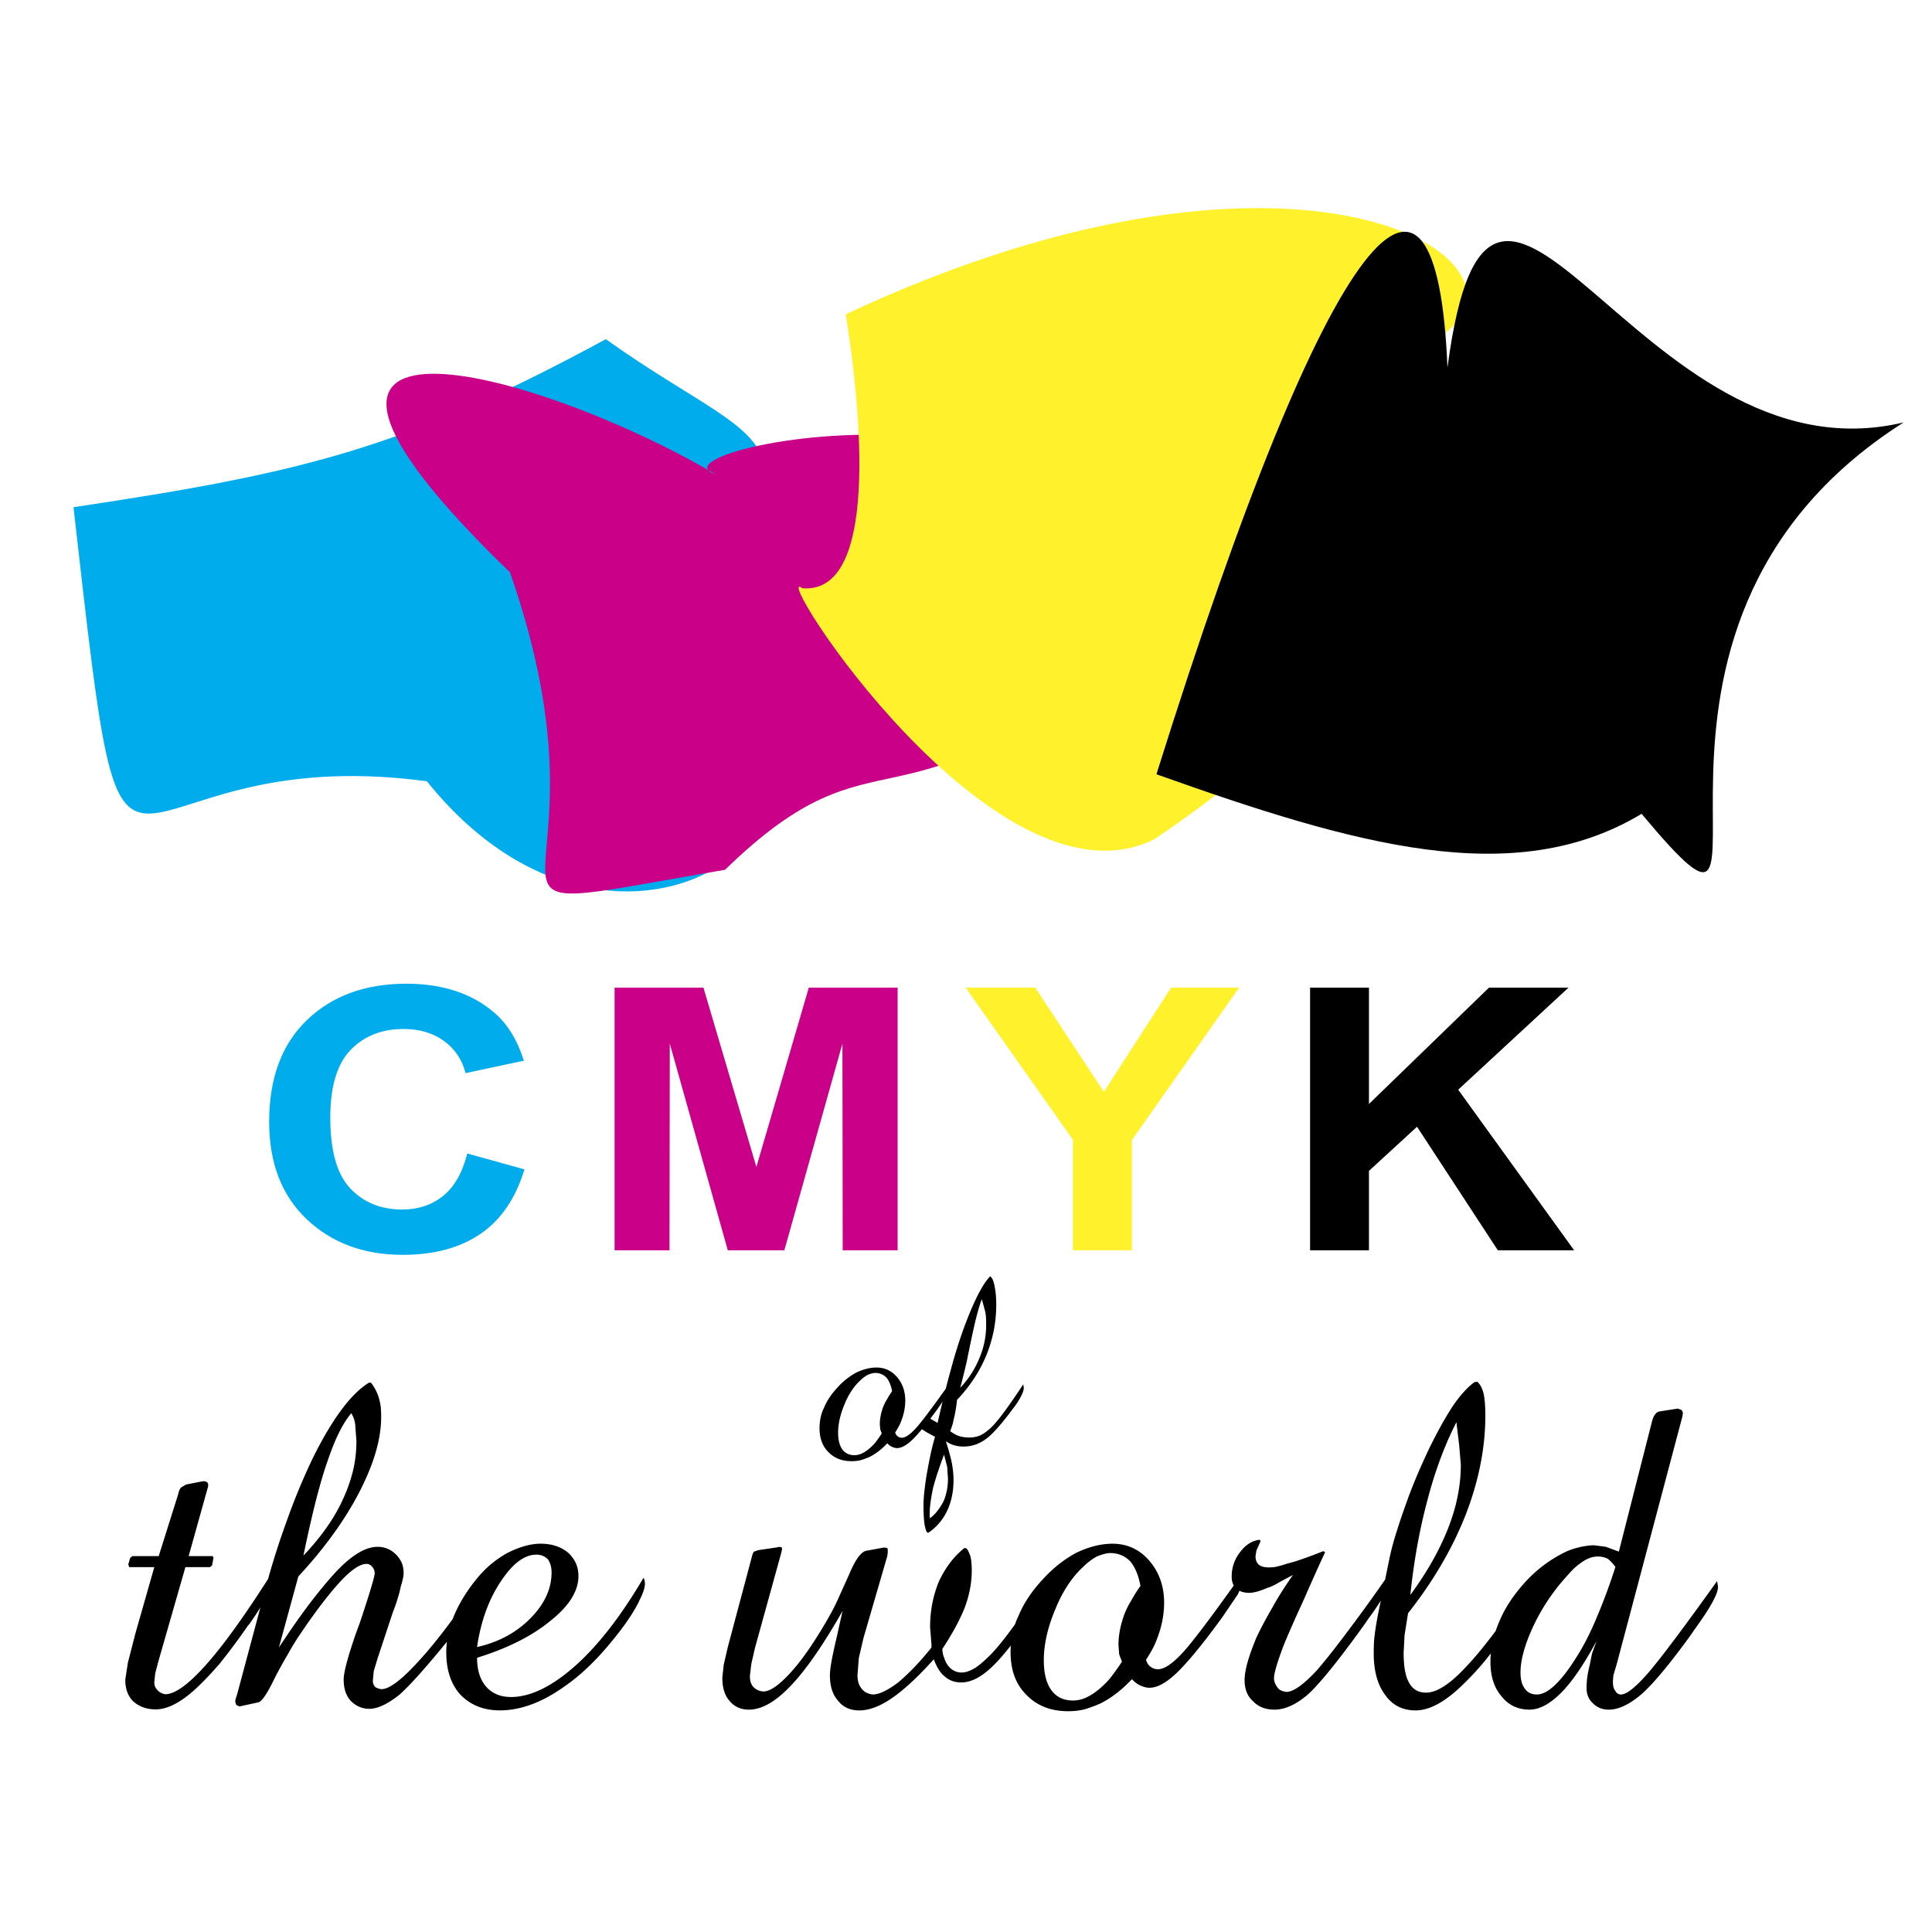
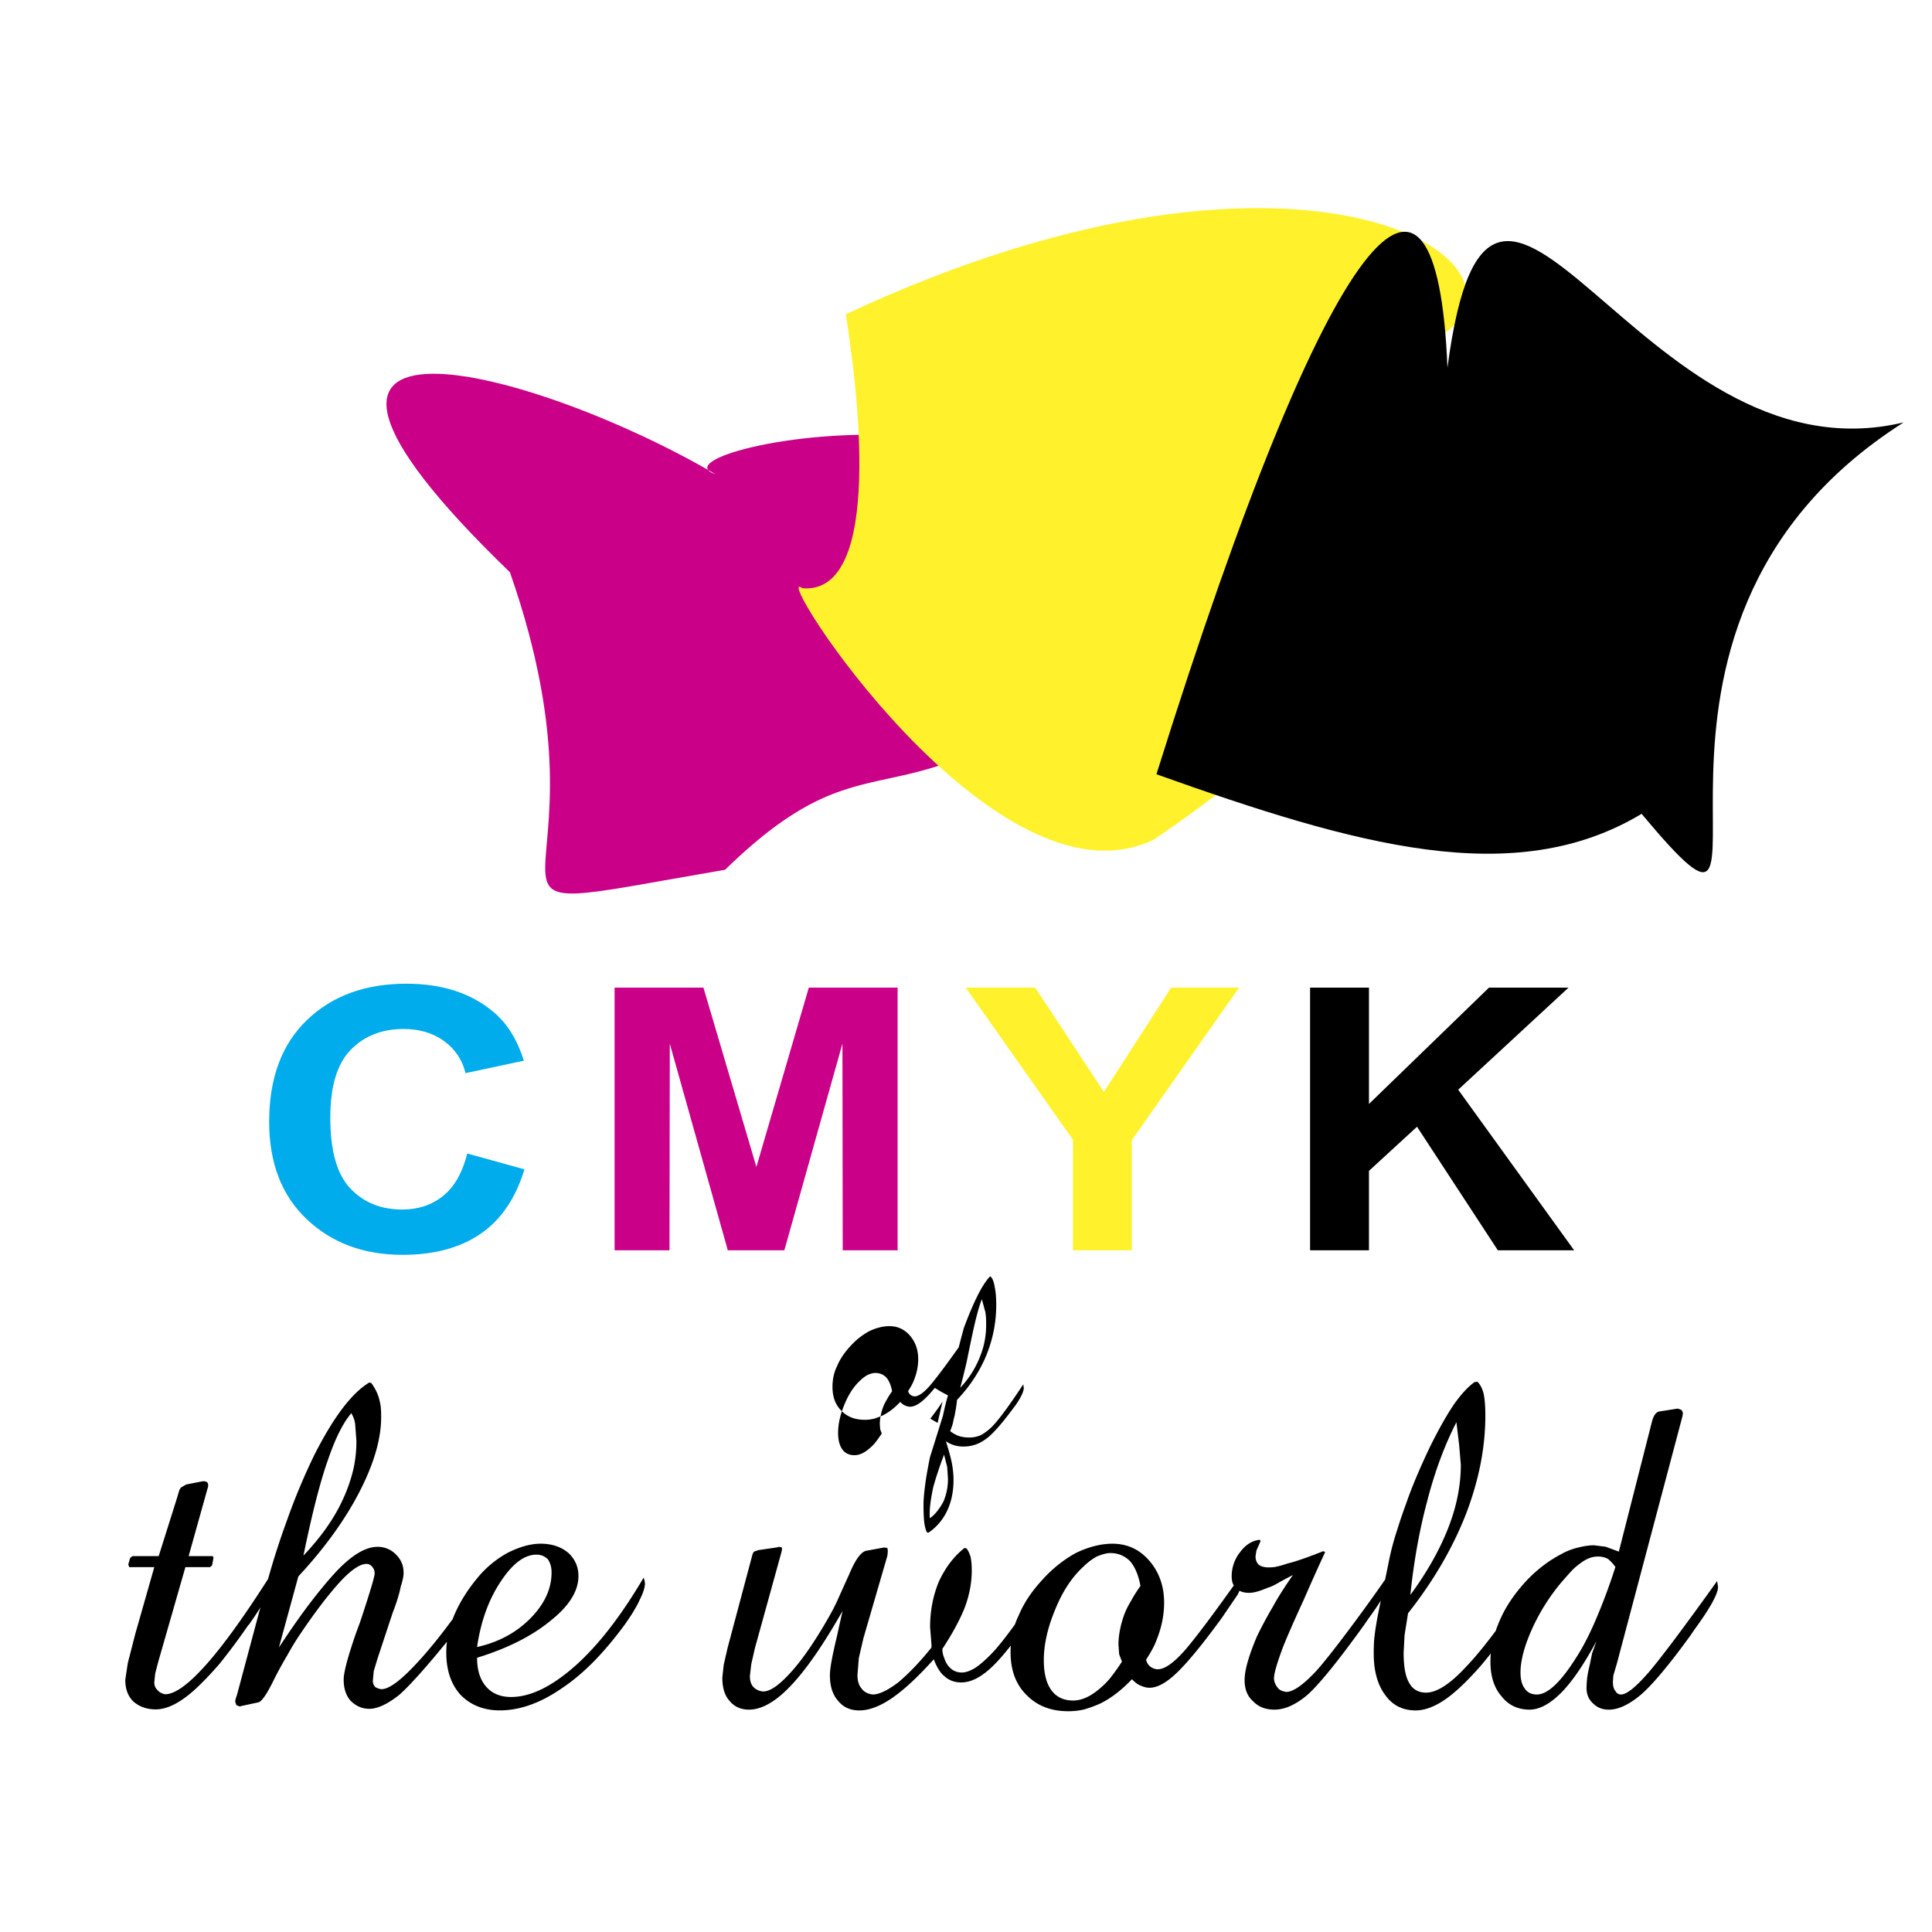
<svg xmlns="http://www.w3.org/2000/svg" width="2500" height="2500" viewBox="0 0 192.756 192.756">
  <g fill-rule="evenodd" clip-rule="evenodd">
    <path fill="#fff" d="M0 0h192.756v192.756H0V0z" />
-     <path d="M63.869 72.12c28.89 3.741-.234 31.978-21.276 5.83-32.903-4.432-29.647 22.134-35.26-27.346 22.923-3.432 33.006-5.866 53.11-16.762 18.007 12.835 23.015 7.516 3.426 38.278z" fill="#00acec" />
    <path d="M112.307 64.474C89.438 84.647 87.986 71.51 72.341 86.776c-31.054 5.318-9.644 4.125-21.465-29.681-30.305-29.261 2.652-20.286 20.493-9.787-7.915-2.615 45.36-13.264 40.938 17.166z" fill="#ca0088" />
    <path d="M84.381 31.356c46.498-21.792 72.005-4.36 58.24 2.855-2.994 24.281-4.33 33.789-27.443 49.521C99.262 91.626 76.47 55.935 80.054 58.69c8.204.678 5.445-20.352 4.327-27.334z" fill="#fff22d" />
    <path d="M189.922 42.145c-32.936 20.955-9.016 59.552-26.139 39.051-12.713 7.641-28.508 3.143-48.406-3.947 17.516-55.88 27.973-66.781 29.037-40.57 4.463-33.853 18.934 11.812 45.508 5.466z" />
    <path d="M46.62 115.086l5.704 1.582c-.878 2.891-2.337 5.033-4.378 6.432-2.042 1.396-4.631 2.096-7.768 2.096-3.883 0-7.075-1.184-9.575-3.553s-3.749-5.611-3.749-9.725c0-4.352 1.257-7.736 3.772-10.15 2.515-2.416 5.823-3.623 9.922-3.623 3.58 0 6.488.951 8.724 2.852 1.331 1.117 2.33 2.727 2.995 4.828l-5.817 1.242c-.346-1.355-1.07-2.428-2.169-3.219-1.1-.791-2.437-1.186-4.009-1.186-2.174 0-3.937.695-5.29 2.088s-2.029 3.646-2.029 6.76c0 3.303.664 5.654 1.996 7.061 1.33 1.404 3.059 2.105 5.188 2.105 1.569 0 2.919-.445 4.049-1.34 1.129-.895 1.941-2.313 2.434-4.25z" fill="#00acec" />
    <path fill="#ca0088" d="M61.318 124.744V98.539h8.865l5.282 17.889 5.229-17.889h8.861v26.205h-5.477l-.029-20.621-5.795 20.621h-5.64l-5.789-20.621-.029 20.621h-5.478z" />
    <path fill="#fff22d" d="M107.047 124.744v-11.029L96.346 98.539h6.939l6.85 10.395 6.709-10.395h6.779l-10.701 15.217v10.988h-5.875z" />
-     <path d="M130.707 124.744V98.539h5.875v11.604l11.971-11.604h7.935l-11.004 10.18 11.569 16.025h-7.612l-8.064-12.33-4.795 4.404v7.926h-5.875zM88.476 139.645a4.63 4.63 0 0 0-.4.824c-.198.576-.296 1.113-.296 1.611l.04.527.154.414c-.267.404-.495.721-.683.953a4.973 4.973 0 0 1-.722.682c-.456.354-.894.529-1.314.529-.533 0-.938-.193-1.217-.58-.28-.387-.42-.941-.42-1.662 0-.877.215-1.824.645-2.848.412-1.004.936-1.795 1.572-2.371.214-.215.459-.398.734-.553.317-.129.567-.193.748-.193.438 0 .808.15 1.108.449.274.318.468.779.58 1.379a7.791 7.791 0 0 0-.529.839zm70.805 21.791c-.66 1.572-1.352 2.912-2.074 4.021-1.521 2.4-2.811 3.602-3.871 3.602-.537 0-.936-.191-1.197-.576-.293-.371-.438-.908-.438-1.617 0-1.186.383-2.633 1.15-4.342a20.101 20.101 0 0 1 2.881-4.598c.6-.693 1.021-1.162 1.268-1.408.229-.215.469-.408.715-.578.568-.43 1.137-.646 1.705-.646.367 0 .697.078.99.23.246.186.498.455.76.809a58.027 58.027 0 0 1-1.889 5.103zm-.439 3.519l-.23 1.137c-.154.635-.246 1.127-.277 1.475-.029.348-.045.631-.045.848 0 .635.215 1.145.645 1.531.414.416.938.627 1.57.627.967 0 2.051-.51 3.25-1.529 1.168-1.02 2.803-2.98 4.908-5.883l.393-.578c1.568-2.146 2.352-3.566 2.352-4.262l-.045-.277-.047-.301c-3.275 4.572-5.541 7.598-6.801 9.076-1.291 1.494-2.221 2.24-2.789 2.24-.246 0-.43-.115-.553-.346-.17-.186-.254-.5-.254-.947l.045-.6.348-1.18 6.5-24.506.047-.184.045-.301c0-.061-.045-.168-.139-.324l-.371-.137-1.758.275c-.373.031-.643.363-.811.994l-3.312 13.002-1.318-.486-1.158-.146c-.465 0-.998.078-1.6.23a6.479 6.479 0 0 0-1.713.674c-1.174.617-2.262 1.438-3.266 2.459-1.266 1.33-2.201 2.689-2.803 4.082a11.85 11.85 0 0 0-.428 1.096c-1.137 1.521-2.113 2.705-2.928 3.549-1.602 1.74-2.941 2.611-4.018 2.611-.787 0-1.357-.338-1.711-1.016-.354-.615-.529-1.607-.529-2.977l.092-1.732.348-2.193c2.523-3.201 4.447-6.494 5.771-9.879 1.295-3.369 1.941-6.646 1.941-9.832 0-.969-.062-1.723-.186-2.262-.154-.537-.361-.916-.623-1.131l-.277.045c-.662.479-1.355 1.232-2.078 2.264-.725 1.08-1.516 2.488-2.379 4.229-1.031 2.172-1.816 4.043-2.355 5.611-.34.924-.641 1.811-.902 2.656a26.44 26.44 0 0 0-.76 2.795l-.439 2.146a170.145 170.145 0 0 1-4.094 5.639c-1.139 1.51-2.055 2.658-2.746 3.441-1.322 1.418-2.33 2.125-3.021 2.125-.416-.061-.701-.199-.854-.416-.246-.307-.371-.623-.371-.945 0-.479.301-1.518.9-3.119.4-1.016 1.092-2.594 2.078-4.734a217.482 217.482 0 0 1 2.123-4.736l-.186-.092c-1.678.664-2.861 1.07-3.553 1.225-.508.168-.854.27-1.037.299-.186.062-.471.094-.855.094-.445 0-.777-.092-.992-.273-.215-.197-.322-.479-.322-.844l.092-.57.414-.934-.092-.137c-.754.092-1.4.498-1.938 1.217a3.853 3.853 0 0 0-.854 2.453c0 .355.068.654.207.895-2.35 3.285-4.002 5.471-4.961 6.555-1.078 1.201-1.949 1.801-2.611 1.801-.246 0-.482-.076-.705-.23-.225-.154-.383-.393-.475-.715.385-.6.67-1.1.855-1.5.186-.414.363-.891.531-1.43a9.677 9.677 0 0 0 .418-2.744c0-1.66-.49-3.061-1.469-4.199-.977-1.137-2.205-1.707-3.684-1.707-1.141 0-2.342.301-3.604.9-1.232.662-2.363 1.562-3.395 2.701-1.08 1.17-1.863 2.355-2.357 3.555-.141.285-.264.58-.367.883-.873 1.217-1.619 2.158-2.238 2.824-.602.631-1.154 1.125-1.662 1.479-.54.34-1.009.508-1.408.508-.54 0-.985-.215-1.339-.646-.185-.23-.324-.5-.416-.809a2.215 2.215 0 0 1-.185-.902c1.031-1.568 1.785-2.971 2.263-4.203.446-1.232.669-2.432.669-3.602 0-.602-.047-1.088-.14-1.457-.138-.385-.269-.639-.392-.762l-.186-.047c-1.047.818-1.9 1.934-2.562 3.35-.585 1.418-.877 2.934-.877 4.551l.139 1.756v.277c-1.108 1.385-2.215 2.549-3.324 3.486-1.062.801-1.909 1.201-2.54 1.201-.507-.061-.884-.268-1.131-.623-.26-.309-.391-.746-.391-1.316l.138-1.709.462-1.986 2.377-8.176.046-.348v-.277l-.046-.186-.324-.045-1.754.322c-.54.094-1.124.902-1.754 2.426-.031.062-.332.725-.9 1.986a22.832 22.832 0 0 1-.739 1.549 46.094 46.094 0 0 1-2.031 3.383c-.661.994-1.292 1.838-1.892 2.529-1.262 1.447-2.253 2.17-2.977 2.17a1.49 1.49 0 0 1-.958-.416c-.254-.246-.38-.623-.38-1.133l.138-1.18.369-1.617 2.608-9.434.047-.186.045-.23-.024-.186-.299-.047-.139.047-1.892.279-.416.139c-.092.061-.168.223-.23.486l-2.425 9.105-.393 1.713-.138 1.275c0 1.02.238 1.791.715 2.316.476.586 1.124.881 1.939.881 1.292 0 2.7-.811 4.222-2.434 1.509-1.594 3.217-4.064 5.125-7.418-.154.664-.339 1.49-.553 2.477a56.507 56.507 0 0 0-.439 1.945c-.184.91-.277 1.574-.277 1.988 0 1.098.269 1.947.808 2.549.508.646 1.215.971 2.124.971.985 0 2.077-.414 3.277-1.24 1.2-.828 2.586-2.115 4.155-3.861.308.816.67 1.385 1.086 1.707.446.402.999.602 1.662.602.816 0 1.676-.377 2.584-1.131.67-.547 1.453-1.396 2.35-2.545-.014.217-.021.438-.021.66 0 1.803.531 3.227 1.596 4.271 1.047 1.076 2.434 1.617 4.158 1.617.568 0 1.107-.062 1.617-.186a13.52 13.52 0 0 0 1.572-.578c1.094-.541 2.148-1.352 3.166-2.432.338.355.654.578.947.67.275.123.545.184.809.184.754 0 1.633-.469 2.633-1.408 1.141-1.076 2.672-2.941 4.6-5.59l1.57-2.311c.062-.129.117-.252.166-.367.27.137.596.207.977.207.445 0 1.061-.17 1.846-.51.322-.09.699-.268 1.131-.531.445-.246.906-.492 1.383-.738-.83 1.186-1.508 2.254-2.029 3.209a40.723 40.723 0 0 0-1.568 2.93c-.816 1.924-1.225 3.371-1.225 4.34 0 .922.285 1.629.855 2.123.521.553 1.23.83 2.123.83 1.029 0 2.129-.492 3.297-1.479 1.17-1.045 3.047-3.359 5.631-6.943l.461-.672c.5-.678.908-1.275 1.223-1.791l-.312 1.539c-.17.939-.271 1.588-.301 1.939-.062.371-.094.971-.094 1.805 0 1.754.385 3.141 1.156 4.156.723 1.016 1.73 1.523 3.023 1.523 1.232 0 2.604-.67 4.111-2.012.785-.693 1.623-1.559 2.518-2.592.283-.34.574-.701.873-1.08a9.195 9.195 0 0 0-.037.826c0 1.439.363 2.584 1.092 3.434.699.896 1.635 1.346 2.812 1.346.977 0 2.021-.557 3.139-1.672 1.084-1.084 2.262-2.801 3.533-5.152-.089.266-.236.666-.435 1.209zm-16.422-15.299c.754-2.895 1.717-5.48 2.887-7.76l.277 2.309.162 1.941c0 2.094-.432 4.227-1.295 6.398-.861 2.172-2.109 4.365-3.74 6.582.351-3.386.922-6.542 1.709-9.47zm-29.58 10.073a7.945 7.945 0 0 0-.717 1.477c-.355 1.033-.533 1.996-.533 2.889l.068.947.279.738a21.37 21.37 0 0 1-1.223 1.709 8.78 8.78 0 0 1-1.291 1.225c-.816.633-1.6.947-2.354.947-.951 0-1.68-.346-2.18-1.039s-.748-1.688-.748-2.98c0-1.57.383-3.27 1.154-5.104.736-1.801 1.676-3.217 2.814-4.25a5.997 5.997 0 0 1 1.316-.994c.568-.23 1.014-.346 1.338-.346.783 0 1.443.27 1.982.809.492.57.84 1.395 1.039 2.473a14.092 14.092 0 0 0-.944 1.499zm-62.881-1.942c1.173-1.785 2.362-2.68 3.566-2.68.447 0 .825.154 1.135.463.246.355.37.793.37 1.316 0 1.617-.694 3.133-2.084 4.549-1.42 1.449-3.203 2.412-5.349 2.889.371-2.554 1.158-4.734 2.362-6.537zm7.434 8.412c-2.34 2.074-4.474 3.111-6.398 3.111-1.063 0-1.895-.346-2.496-1.035-.601-.691-.901-1.65-.901-2.881 3.033-.936 5.472-2.164 7.32-3.686 1.863-1.473 2.794-2.963 2.794-4.469 0-.922-.344-1.695-1.031-2.326-.724-.6-1.64-.898-2.749-.898-.971 0-2.057.299-3.259.898a10.294 10.294 0 0 0-3.074 2.559c-.986 1.197-1.741 2.41-2.264 3.641a10.84 10.84 0 0 0-.172.426c-1.242 1.689-2.375 3.088-3.396 4.195-1.692 1.861-2.924 2.793-3.692 2.793-.154 0-.354-.061-.601-.184a.864.864 0 0 1-.277-.625l.092-.994.37-1.227 1.522-4.6c.215-.555.385-1.041.508-1.457.123-.385.215-.746.277-1.088.2-.631.301-1.094.301-1.387 0-.432-.07-.793-.208-1.086a2.633 2.633 0 0 0-.554-.787 2.514 2.514 0 0 0-1.846-.764c-1.138 0-2.447.758-3.923 2.268-.754.787-1.608 1.797-2.562 3.029-.985 1.266-2.1 2.848-3.347 4.744l1.939-7.088c2.615-2.818 4.646-5.627 6.092-8.43 1.447-2.801 2.17-5.287 2.17-7.457 0-.477-.016-.836-.047-1.074a6.748 6.748 0 0 0-.184-.867 4.84 4.84 0 0 0-.762-1.477l-.186-.045c-1.754 1.045-3.593 3.477-5.515 7.289a62.199 62.199 0 0 0-2.701 6.461 78.713 78.713 0 0 0-1.887 5.852c-2.494 3.902-4.587 6.789-6.281 8.662-1.699 1.893-3.027 2.84-3.984 2.84-.34-.062-.602-.207-.787-.439-.2-.184-.3-.438-.3-.762l.092-.877.301-1.154 2.71-9.447h2.455l.208-.178.139-.744-.068-.18h-2.41l1.899-6.795.046-.141v-.254l-.092-.188-.255-.092h-.185l-1.668.326-.509.301a1.146 1.146 0 0 0-.185.324 9.21 9.21 0 0 0-.138.486l-1.9 6.031h-2.617l-.231.18-.187.652.094.27h2.501l-1.899 6.668-.741 2.887-.255 1.684c0 .924.27 1.646.811 2.17.601.521 1.342.783 2.224.783 1.142 0 2.439-.652 3.89-1.961.756-.691 1.582-1.553 2.479-2.584a66.127 66.127 0 0 0 2.848-3.83l.092-.092c.453-.637.833-1.207 1.138-1.709l-2.331 8.707-.14.416-.046.277.116.346.322.137.185-.045 1.708-.369c.354-.107.892-.914 1.615-2.42.401-.785.824-1.553 1.271-2.305.415-.754.837-1.445 1.269-2.076 1.446-2.152 2.769-3.889 3.97-5.211 1.107-1.197 1.992-1.797 2.653-1.797.216 0 .408.1.578.299.153.186.231.4.231.646 0 .295-.415 1.703-1.246 4.229l-.232.693-.392 1.062c-.815 2.355-1.223 3.896-1.223 4.619 0 .863.223 1.557.668 2.08.539.553 1.169.83 1.892.83.816 0 1.808-.461 2.978-1.385 1.045-.924 2.622-2.68 4.731-5.268l.033-.041a8.723 8.723 0 0 0-.066 1.068c0 1.766.469 3.172 1.41 4.217 1.018 1.045 2.327 1.566 3.931 1.566 2.018 0 4.107-.752 6.266-2.26 1.091-.734 2.161-1.643 3.208-2.719 1-1.031 2.008-2.236 3.022-3.619.508-.738.807-1.199.901-1.383.245-.4.43-.746.553-1.039.354-.691.531-1.244.531-1.66l-.047-.322-.092-.23c-2.249 3.817-4.52 6.743-6.815 8.786zm-24.651-20.607c.722-2.109 1.492-3.641 2.308-4.596.23.387.36.777.392 1.178l.116 1.57a12.7 12.7 0 0 1-.324 2.936 15.689 15.689 0 0 1-.991 2.84c-.847 1.895-2.17 3.789-3.97 5.682.877-4.266 1.699-7.47 2.469-9.61zm63.72-9.799c.137-.688.279-1.375.425-2.062.406-1.965.761-3.336 1.072-4.109l.35 1.289c.051.316.078.645.078.979v.348c0 1.127-.23 2.225-.686 3.299a9.641 9.641 0 0 1-1.897 2.924c.223-.842.443-1.732.658-2.668zm-3.705 15.523v-.346c0-.611.116-1.471.349-2.578.189-.67.348-1.189.478-1.559.189-.584.392-1.152.607-1.701l.31 1.225.077 1.16a5.73 5.73 0 0 1-.439 2.268 6.116 6.116 0 0 1-.593.928 3.62 3.62 0 0 1-.761.76l-.028-.157zm.027-5.931a63.313 63.313 0 0 0-.349 1.857c-.086.543-.157 1.068-.213 1.58s-.084.953-.084 1.322c0 .791.03 1.416.091 1.871.085.475.176.766.271.879l.128.025a5.388 5.388 0 0 0 1.846-2.143c.439-.904.659-1.945.659-3.123 0-.51-.052-1.047-.154-1.615-.104-.551-.307-1.299-.607-2.246.25.174.512.303.787.389.284.094.611.141.981.141.775 0 1.49-.232 2.143-.695.656-.439 1.58-1.465 2.775-3.08l.246-.322c.559-.807.84-1.395.84-1.766l-.025-.127-.027-.221c-1.531 2.33-2.625 3.789-3.277 4.381-.371.336-.715.576-1.033.723a2.778 2.778 0 0 1-1.059.205c-.371 0-.7-.043-.988-.129s-.601-.254-.936-.502c.137-.354.232-.637.284-.852.035-.207.09-.453.168-.736.051-.283.094-.525.128-.729.035-.201.069-.471.104-.807 1.283-1.35 2.26-2.836 2.93-4.461.656-1.617.982-3.291.982-5.018 0-.723-.051-1.322-.154-1.793-.086-.551-.236-.902-.453-1.059-.404.422-.816 1.055-1.238 1.896-.439.867-.899 1.951-1.381 3.25a50.469 50.469 0 0 0-1.292 4.129c-.165.59-.337 1.238-.516 1.941-1.398 1.963-2.376 3.258-2.933 3.889-.601.67-1.086 1.004-1.456 1.004a.678.678 0 0 1-.658-.527c.214-.336.374-.615.477-.84.103-.23.201-.498.296-.799a5.408 5.408 0 0 0 .232-1.535c0-.93-.273-1.711-.819-2.348s-1.232-.955-2.058-.955c-.637 0-1.308.168-2.013.504a7.057 7.057 0 0 0-1.896 1.51c-.604.654-1.042 1.316-1.316 1.988-.302.609-.452 1.295-.452 2.051 0 1.006.296 1.803.889 2.387.585.604 1.358.904 2.322.904.318 0 .62-.035.903-.105.266-.076.559-.184.877-.322.61-.301 1.199-.754 1.767-1.357.19.197.366.322.529.375.154.068.305.102.452.102.421 0 .91-.262 1.47-.785.29-.273.625-.641 1.006-1.096.048.041.11.08.185.117.223.156.598.367 1.122.633a26.114 26.114 0 0 0-.503 2.04zm1.257-5.549c-.161.666-.325 1.377-.496 2.129l-.71-.414-.018-.01c.229-.299.47-.621.723-.969l.501-.736z" />
+     <path d="M130.707 124.744V98.539h5.875v11.604l11.971-11.604h7.935l-11.004 10.18 11.569 16.025h-7.612l-8.064-12.33-4.795 4.404v7.926h-5.875zM88.476 139.645a4.63 4.63 0 0 0-.4.824c-.198.576-.296 1.113-.296 1.611l.04.527.154.414c-.267.404-.495.721-.683.953a4.973 4.973 0 0 1-.722.682c-.456.354-.894.529-1.314.529-.533 0-.938-.193-1.217-.58-.28-.387-.42-.941-.42-1.662 0-.877.215-1.824.645-2.848.412-1.004.936-1.795 1.572-2.371.214-.215.459-.398.734-.553.317-.129.567-.193.748-.193.438 0 .808.15 1.108.449.274.318.468.779.58 1.379a7.791 7.791 0 0 0-.529.839zm70.805 21.791c-.66 1.572-1.352 2.912-2.074 4.021-1.521 2.4-2.811 3.602-3.871 3.602-.537 0-.936-.191-1.197-.576-.293-.371-.438-.908-.438-1.617 0-1.186.383-2.633 1.15-4.342a20.101 20.101 0 0 1 2.881-4.598c.6-.693 1.021-1.162 1.268-1.408.229-.215.469-.408.715-.578.568-.43 1.137-.646 1.705-.646.367 0 .697.078.99.23.246.186.498.455.76.809a58.027 58.027 0 0 1-1.889 5.103zm-.439 3.519l-.23 1.137c-.154.635-.246 1.127-.277 1.475-.029.348-.045.631-.045.848 0 .635.215 1.145.645 1.531.414.416.938.627 1.57.627.967 0 2.051-.51 3.25-1.529 1.168-1.02 2.803-2.98 4.908-5.883l.393-.578c1.568-2.146 2.352-3.566 2.352-4.262l-.045-.277-.047-.301c-3.275 4.572-5.541 7.598-6.801 9.076-1.291 1.494-2.221 2.24-2.789 2.24-.246 0-.43-.115-.553-.346-.17-.186-.254-.5-.254-.947l.045-.6.348-1.18 6.5-24.506.047-.184.045-.301c0-.061-.045-.168-.139-.324l-.371-.137-1.758.275c-.373.031-.643.363-.811.994l-3.312 13.002-1.318-.486-1.158-.146c-.465 0-.998.078-1.6.23a6.479 6.479 0 0 0-1.713.674c-1.174.617-2.262 1.438-3.266 2.459-1.266 1.33-2.201 2.689-2.803 4.082a11.85 11.85 0 0 0-.428 1.096c-1.137 1.521-2.113 2.705-2.928 3.549-1.602 1.74-2.941 2.611-4.018 2.611-.787 0-1.357-.338-1.711-1.016-.354-.615-.529-1.607-.529-2.977l.092-1.732.348-2.193c2.523-3.201 4.447-6.494 5.771-9.879 1.295-3.369 1.941-6.646 1.941-9.832 0-.969-.062-1.723-.186-2.262-.154-.537-.361-.916-.623-1.131l-.277.045c-.662.479-1.355 1.232-2.078 2.264-.725 1.08-1.516 2.488-2.379 4.229-1.031 2.172-1.816 4.043-2.355 5.611-.34.924-.641 1.811-.902 2.656a26.44 26.44 0 0 0-.76 2.795l-.439 2.146a170.145 170.145 0 0 1-4.094 5.639c-1.139 1.51-2.055 2.658-2.746 3.441-1.322 1.418-2.33 2.125-3.021 2.125-.416-.061-.701-.199-.854-.416-.246-.307-.371-.623-.371-.945 0-.479.301-1.518.9-3.119.4-1.016 1.092-2.594 2.078-4.734a217.482 217.482 0 0 1 2.123-4.736l-.186-.092c-1.678.664-2.861 1.07-3.553 1.225-.508.168-.854.27-1.037.299-.186.062-.471.094-.855.094-.445 0-.777-.092-.992-.273-.215-.197-.322-.479-.322-.844l.092-.57.414-.934-.092-.137c-.754.092-1.4.498-1.938 1.217a3.853 3.853 0 0 0-.854 2.453c0 .355.068.654.207.895-2.35 3.285-4.002 5.471-4.961 6.555-1.078 1.201-1.949 1.801-2.611 1.801-.246 0-.482-.076-.705-.23-.225-.154-.383-.393-.475-.715.385-.6.67-1.1.855-1.5.186-.414.363-.891.531-1.43a9.677 9.677 0 0 0 .418-2.744c0-1.66-.49-3.061-1.469-4.199-.977-1.137-2.205-1.707-3.684-1.707-1.141 0-2.342.301-3.604.9-1.232.662-2.363 1.562-3.395 2.701-1.08 1.17-1.863 2.355-2.357 3.555-.141.285-.264.58-.367.883-.873 1.217-1.619 2.158-2.238 2.824-.602.631-1.154 1.125-1.662 1.479-.54.34-1.009.508-1.408.508-.54 0-.985-.215-1.339-.646-.185-.23-.324-.5-.416-.809a2.215 2.215 0 0 1-.185-.902c1.031-1.568 1.785-2.971 2.263-4.203.446-1.232.669-2.432.669-3.602 0-.602-.047-1.088-.14-1.457-.138-.385-.269-.639-.392-.762l-.186-.047c-1.047.818-1.9 1.934-2.562 3.35-.585 1.418-.877 2.934-.877 4.551l.139 1.756v.277c-1.108 1.385-2.215 2.549-3.324 3.486-1.062.801-1.909 1.201-2.54 1.201-.507-.061-.884-.268-1.131-.623-.26-.309-.391-.746-.391-1.316l.138-1.709.462-1.986 2.377-8.176.046-.348v-.277l-.046-.186-.324-.045-1.754.322c-.54.094-1.124.902-1.754 2.426-.031.062-.332.725-.9 1.986a22.832 22.832 0 0 1-.739 1.549 46.094 46.094 0 0 1-2.031 3.383c-.661.994-1.292 1.838-1.892 2.529-1.262 1.447-2.253 2.17-2.977 2.17a1.49 1.49 0 0 1-.958-.416c-.254-.246-.38-.623-.38-1.133l.138-1.18.369-1.617 2.608-9.434.047-.186.045-.23-.024-.186-.299-.047-.139.047-1.892.279-.416.139c-.092.061-.168.223-.23.486l-2.425 9.105-.393 1.713-.138 1.275c0 1.02.238 1.791.715 2.316.476.586 1.124.881 1.939.881 1.292 0 2.7-.811 4.222-2.434 1.509-1.594 3.217-4.064 5.125-7.418-.154.664-.339 1.49-.553 2.477a56.507 56.507 0 0 0-.439 1.945c-.184.91-.277 1.574-.277 1.988 0 1.098.269 1.947.808 2.549.508.646 1.215.971 2.124.971.985 0 2.077-.414 3.277-1.24 1.2-.828 2.586-2.115 4.155-3.861.308.816.67 1.385 1.086 1.707.446.402.999.602 1.662.602.816 0 1.676-.377 2.584-1.131.67-.547 1.453-1.396 2.35-2.545-.014.217-.021.438-.021.66 0 1.803.531 3.227 1.596 4.271 1.047 1.076 2.434 1.617 4.158 1.617.568 0 1.107-.062 1.617-.186a13.52 13.52 0 0 0 1.572-.578c1.094-.541 2.148-1.352 3.166-2.432.338.355.654.578.947.67.275.123.545.184.809.184.754 0 1.633-.469 2.633-1.408 1.141-1.076 2.672-2.941 4.6-5.59l1.57-2.311c.062-.129.117-.252.166-.367.27.137.596.207.977.207.445 0 1.061-.17 1.846-.51.322-.09.699-.268 1.131-.531.445-.246.906-.492 1.383-.738-.83 1.186-1.508 2.254-2.029 3.209a40.723 40.723 0 0 0-1.568 2.93c-.816 1.924-1.225 3.371-1.225 4.34 0 .922.285 1.629.855 2.123.521.553 1.23.83 2.123.83 1.029 0 2.129-.492 3.297-1.479 1.17-1.045 3.047-3.359 5.631-6.943l.461-.672c.5-.678.908-1.275 1.223-1.791l-.312 1.539c-.17.939-.271 1.588-.301 1.939-.062.371-.094.971-.094 1.805 0 1.754.385 3.141 1.156 4.156.723 1.016 1.73 1.523 3.023 1.523 1.232 0 2.604-.67 4.111-2.012.785-.693 1.623-1.559 2.518-2.592.283-.34.574-.701.873-1.08a9.195 9.195 0 0 0-.037.826c0 1.439.363 2.584 1.092 3.434.699.896 1.635 1.346 2.812 1.346.977 0 2.021-.557 3.139-1.672 1.084-1.084 2.262-2.801 3.533-5.152-.089.266-.236.666-.435 1.209zm-16.422-15.299c.754-2.895 1.717-5.48 2.887-7.76l.277 2.309.162 1.941c0 2.094-.432 4.227-1.295 6.398-.861 2.172-2.109 4.365-3.74 6.582.351-3.386.922-6.542 1.709-9.47zm-29.58 10.073a7.945 7.945 0 0 0-.717 1.477c-.355 1.033-.533 1.996-.533 2.889l.068.947.279.738a21.37 21.37 0 0 1-1.223 1.709 8.78 8.78 0 0 1-1.291 1.225c-.816.633-1.6.947-2.354.947-.951 0-1.68-.346-2.18-1.039s-.748-1.688-.748-2.98c0-1.57.383-3.27 1.154-5.104.736-1.801 1.676-3.217 2.814-4.25a5.997 5.997 0 0 1 1.316-.994c.568-.23 1.014-.346 1.338-.346.783 0 1.443.27 1.982.809.492.57.84 1.395 1.039 2.473a14.092 14.092 0 0 0-.944 1.499zm-62.881-1.942c1.173-1.785 2.362-2.68 3.566-2.68.447 0 .825.154 1.135.463.246.355.37.793.37 1.316 0 1.617-.694 3.133-2.084 4.549-1.42 1.449-3.203 2.412-5.349 2.889.371-2.554 1.158-4.734 2.362-6.537zm7.434 8.412c-2.34 2.074-4.474 3.111-6.398 3.111-1.063 0-1.895-.346-2.496-1.035-.601-.691-.901-1.65-.901-2.881 3.033-.936 5.472-2.164 7.32-3.686 1.863-1.473 2.794-2.963 2.794-4.469 0-.922-.344-1.695-1.031-2.326-.724-.6-1.64-.898-2.749-.898-.971 0-2.057.299-3.259.898a10.294 10.294 0 0 0-3.074 2.559c-.986 1.197-1.741 2.41-2.264 3.641a10.84 10.84 0 0 0-.172.426c-1.242 1.689-2.375 3.088-3.396 4.195-1.692 1.861-2.924 2.793-3.692 2.793-.154 0-.354-.061-.601-.184a.864.864 0 0 1-.277-.625l.092-.994.37-1.227 1.522-4.6c.215-.555.385-1.041.508-1.457.123-.385.215-.746.277-1.088.2-.631.301-1.094.301-1.387 0-.432-.07-.793-.208-1.086a2.633 2.633 0 0 0-.554-.787 2.514 2.514 0 0 0-1.846-.764c-1.138 0-2.447.758-3.923 2.268-.754.787-1.608 1.797-2.562 3.029-.985 1.266-2.1 2.848-3.347 4.744l1.939-7.088c2.615-2.818 4.646-5.627 6.092-8.43 1.447-2.801 2.17-5.287 2.17-7.457 0-.477-.016-.836-.047-1.074a6.748 6.748 0 0 0-.184-.867 4.84 4.84 0 0 0-.762-1.477l-.186-.045c-1.754 1.045-3.593 3.477-5.515 7.289a62.199 62.199 0 0 0-2.701 6.461 78.713 78.713 0 0 0-1.887 5.852c-2.494 3.902-4.587 6.789-6.281 8.662-1.699 1.893-3.027 2.84-3.984 2.84-.34-.062-.602-.207-.787-.439-.2-.184-.3-.438-.3-.762l.092-.877.301-1.154 2.71-9.447h2.455l.208-.178.139-.744-.068-.18h-2.41l1.899-6.795.046-.141v-.254l-.092-.188-.255-.092h-.185l-1.668.326-.509.301a1.146 1.146 0 0 0-.185.324 9.21 9.21 0 0 0-.138.486l-1.9 6.031h-2.617l-.231.18-.187.652.094.27h2.501l-1.899 6.668-.741 2.887-.255 1.684c0 .924.27 1.646.811 2.17.601.521 1.342.783 2.224.783 1.142 0 2.439-.652 3.89-1.961.756-.691 1.582-1.553 2.479-2.584a66.127 66.127 0 0 0 2.848-3.83l.092-.092c.453-.637.833-1.207 1.138-1.709l-2.331 8.707-.14.416-.046.277.116.346.322.137.185-.045 1.708-.369c.354-.107.892-.914 1.615-2.42.401-.785.824-1.553 1.271-2.305.415-.754.837-1.445 1.269-2.076 1.446-2.152 2.769-3.889 3.97-5.211 1.107-1.197 1.992-1.797 2.653-1.797.216 0 .408.1.578.299.153.186.231.4.231.646 0 .295-.415 1.703-1.246 4.229l-.232.693-.392 1.062c-.815 2.355-1.223 3.896-1.223 4.619 0 .863.223 1.557.668 2.08.539.553 1.169.83 1.892.83.816 0 1.808-.461 2.978-1.385 1.045-.924 2.622-2.68 4.731-5.268l.033-.041a8.723 8.723 0 0 0-.066 1.068c0 1.766.469 3.172 1.41 4.217 1.018 1.045 2.327 1.566 3.931 1.566 2.018 0 4.107-.752 6.266-2.26 1.091-.734 2.161-1.643 3.208-2.719 1-1.031 2.008-2.236 3.022-3.619.508-.738.807-1.199.901-1.383.245-.4.43-.746.553-1.039.354-.691.531-1.244.531-1.66l-.047-.322-.092-.23c-2.249 3.817-4.52 6.743-6.815 8.786zm-24.651-20.607c.722-2.109 1.492-3.641 2.308-4.596.23.387.36.777.392 1.178l.116 1.57a12.7 12.7 0 0 1-.324 2.936 15.689 15.689 0 0 1-.991 2.84c-.847 1.895-2.17 3.789-3.97 5.682.877-4.266 1.699-7.47 2.469-9.61zm63.72-9.799c.137-.688.279-1.375.425-2.062.406-1.965.761-3.336 1.072-4.109l.35 1.289c.051.316.078.645.078.979v.348c0 1.127-.23 2.225-.686 3.299a9.641 9.641 0 0 1-1.897 2.924c.223-.842.443-1.732.658-2.668zm-3.705 15.523v-.346c0-.611.116-1.471.349-2.578.189-.67.348-1.189.478-1.559.189-.584.392-1.152.607-1.701l.31 1.225.077 1.16a5.73 5.73 0 0 1-.439 2.268 6.116 6.116 0 0 1-.593.928 3.62 3.62 0 0 1-.761.76l-.028-.157zm.027-5.931a63.313 63.313 0 0 0-.349 1.857c-.086.543-.157 1.068-.213 1.58s-.084.953-.084 1.322c0 .791.03 1.416.091 1.871.085.475.176.766.271.879l.128.025a5.388 5.388 0 0 0 1.846-2.143c.439-.904.659-1.945.659-3.123 0-.51-.052-1.047-.154-1.615-.104-.551-.307-1.299-.607-2.246.25.174.512.303.787.389.284.094.611.141.981.141.775 0 1.49-.232 2.143-.695.656-.439 1.58-1.465 2.775-3.08l.246-.322c.559-.807.84-1.395.84-1.766l-.025-.127-.027-.221c-1.531 2.33-2.625 3.789-3.277 4.381-.371.336-.715.576-1.033.723a2.778 2.778 0 0 1-1.059.205c-.371 0-.7-.043-.988-.129s-.601-.254-.936-.502c.137-.354.232-.637.284-.852.035-.207.09-.453.168-.736.051-.283.094-.525.128-.729.035-.201.069-.471.104-.807 1.283-1.35 2.26-2.836 2.93-4.461.656-1.617.982-3.291.982-5.018 0-.723-.051-1.322-.154-1.793-.086-.551-.236-.902-.453-1.059-.404.422-.816 1.055-1.238 1.896-.439.867-.899 1.951-1.381 3.25c-.165.59-.337 1.238-.516 1.941-1.398 1.963-2.376 3.258-2.933 3.889-.601.67-1.086 1.004-1.456 1.004a.678.678 0 0 1-.658-.527c.214-.336.374-.615.477-.84.103-.23.201-.498.296-.799a5.408 5.408 0 0 0 .232-1.535c0-.93-.273-1.711-.819-2.348s-1.232-.955-2.058-.955c-.637 0-1.308.168-2.013.504a7.057 7.057 0 0 0-1.896 1.51c-.604.654-1.042 1.316-1.316 1.988-.302.609-.452 1.295-.452 2.051 0 1.006.296 1.803.889 2.387.585.604 1.358.904 2.322.904.318 0 .62-.035.903-.105.266-.076.559-.184.877-.322.61-.301 1.199-.754 1.767-1.357.19.197.366.322.529.375.154.068.305.102.452.102.421 0 .91-.262 1.47-.785.29-.273.625-.641 1.006-1.096.048.041.11.08.185.117.223.156.598.367 1.122.633a26.114 26.114 0 0 0-.503 2.04zm1.257-5.549c-.161.666-.325 1.377-.496 2.129l-.71-.414-.018-.01c.229-.299.47-.621.723-.969l.501-.736z" />
  </g>
</svg>